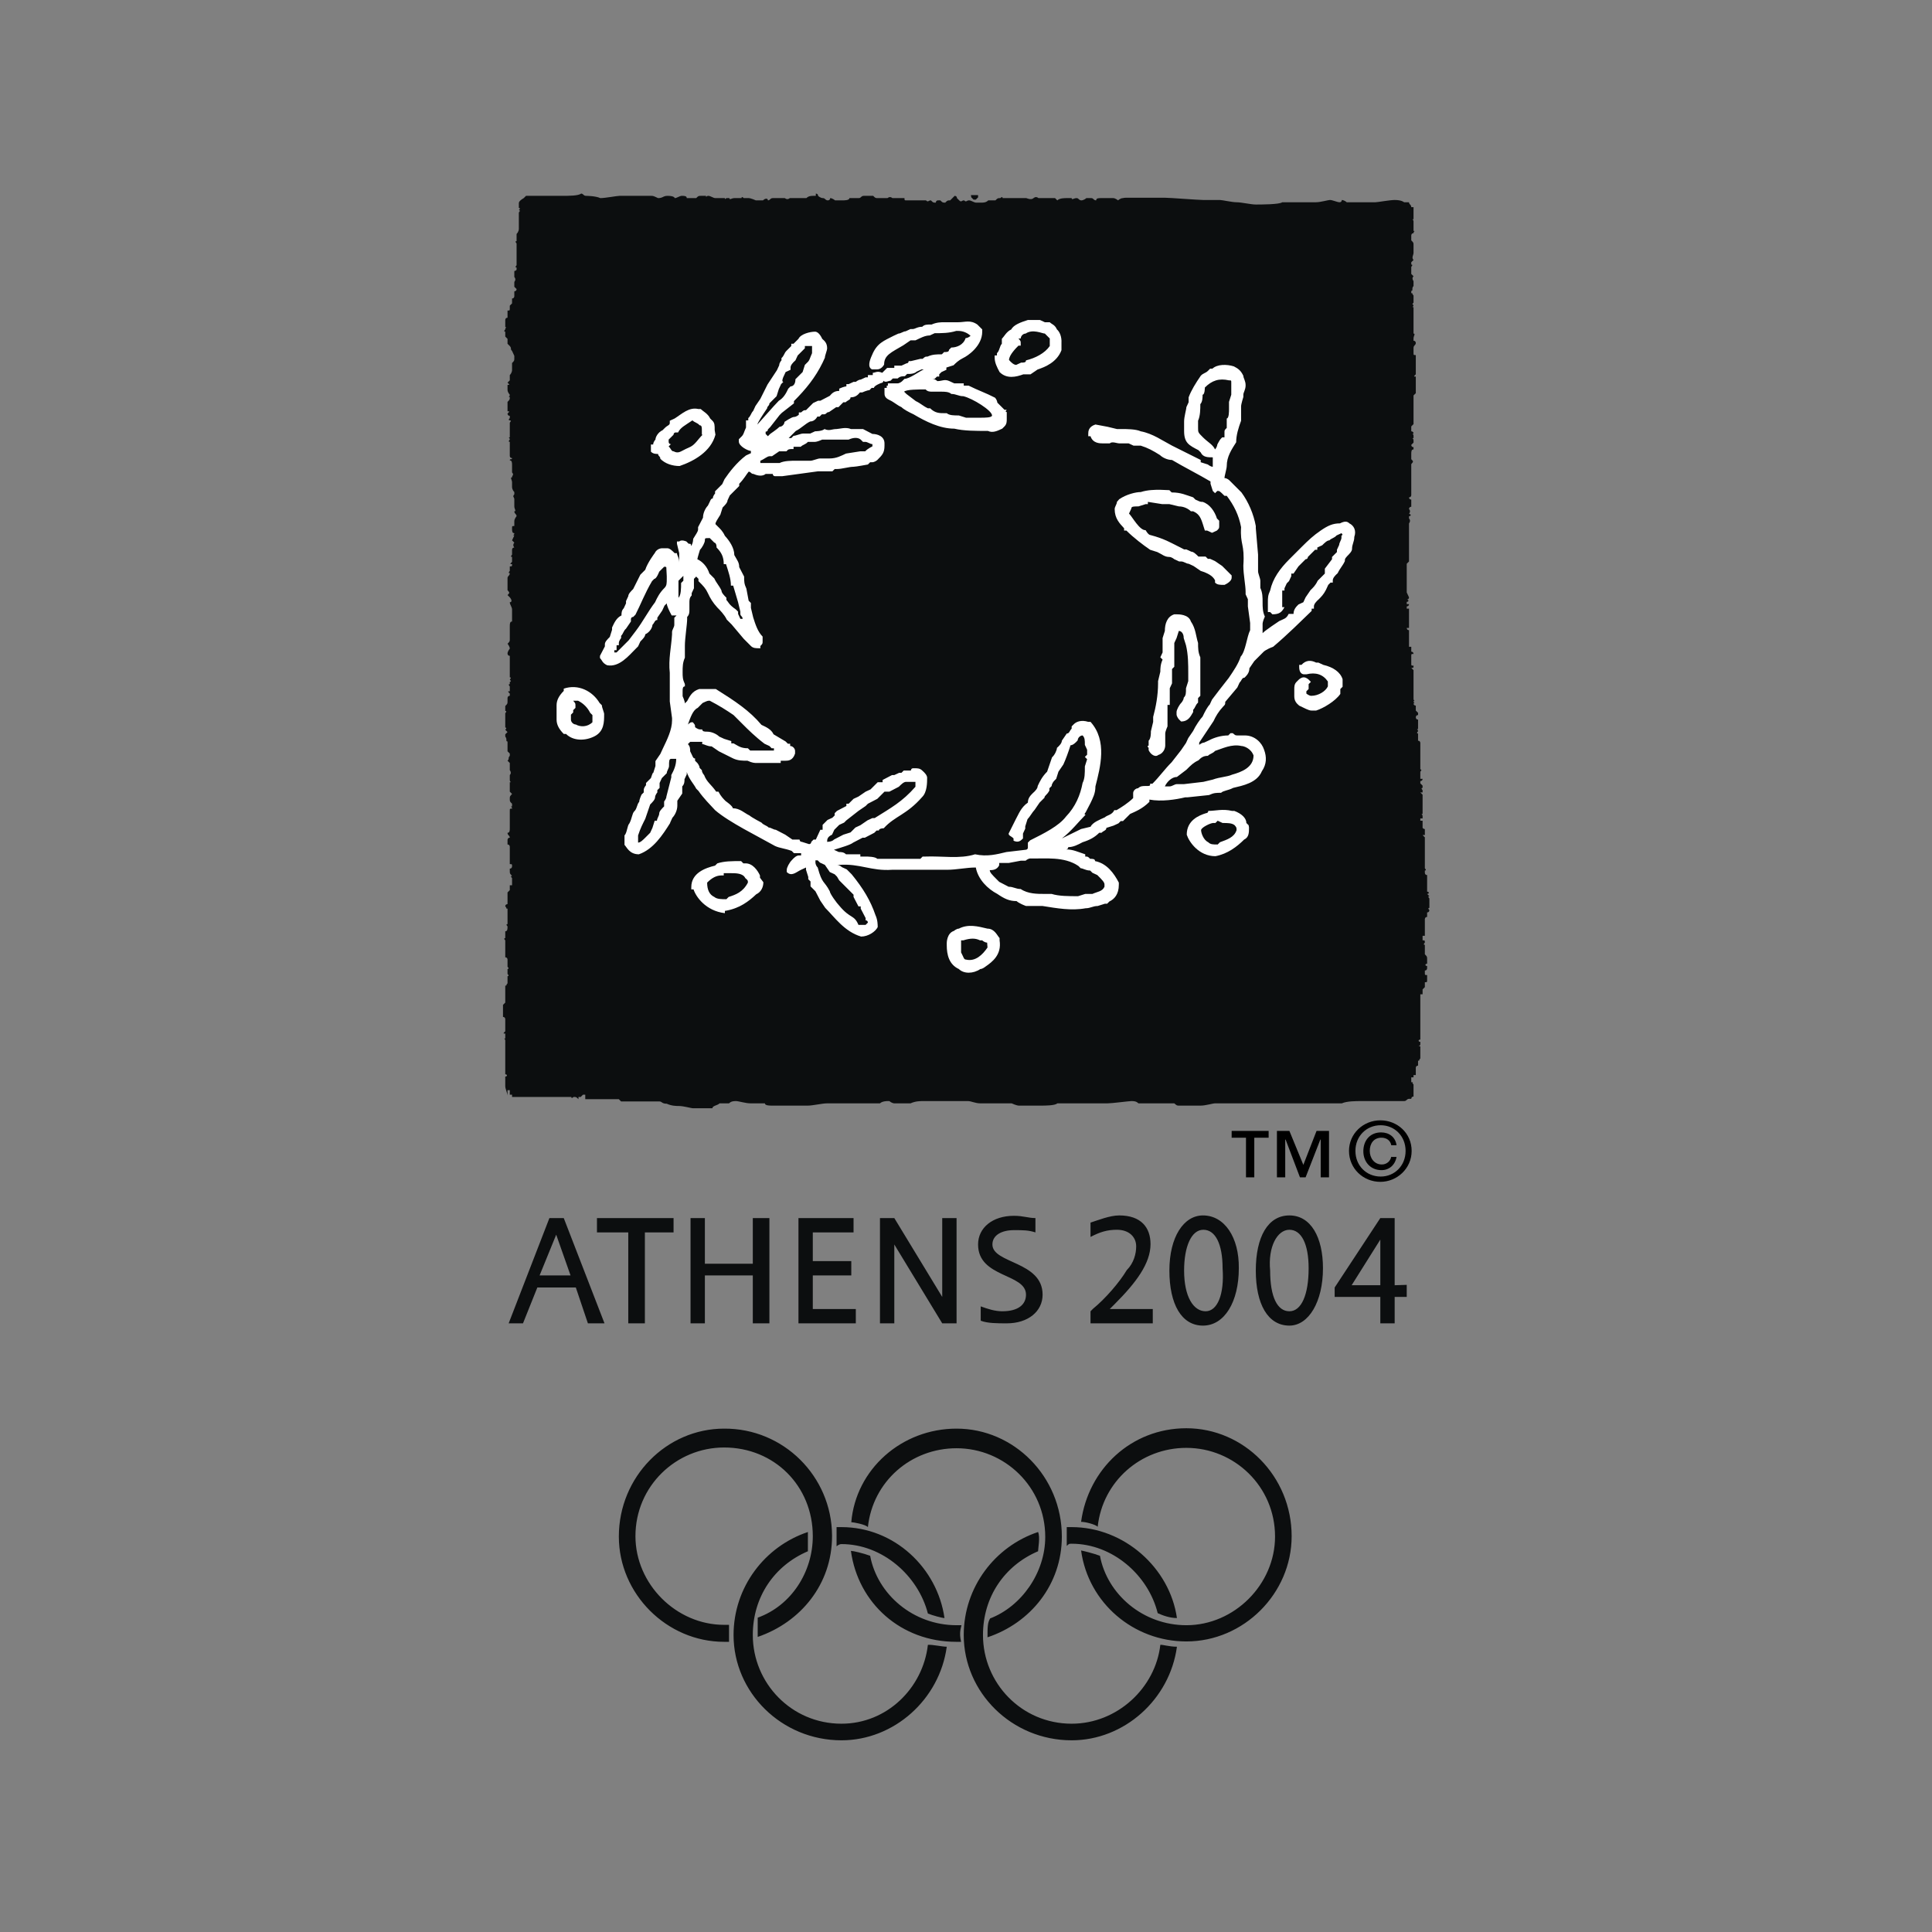
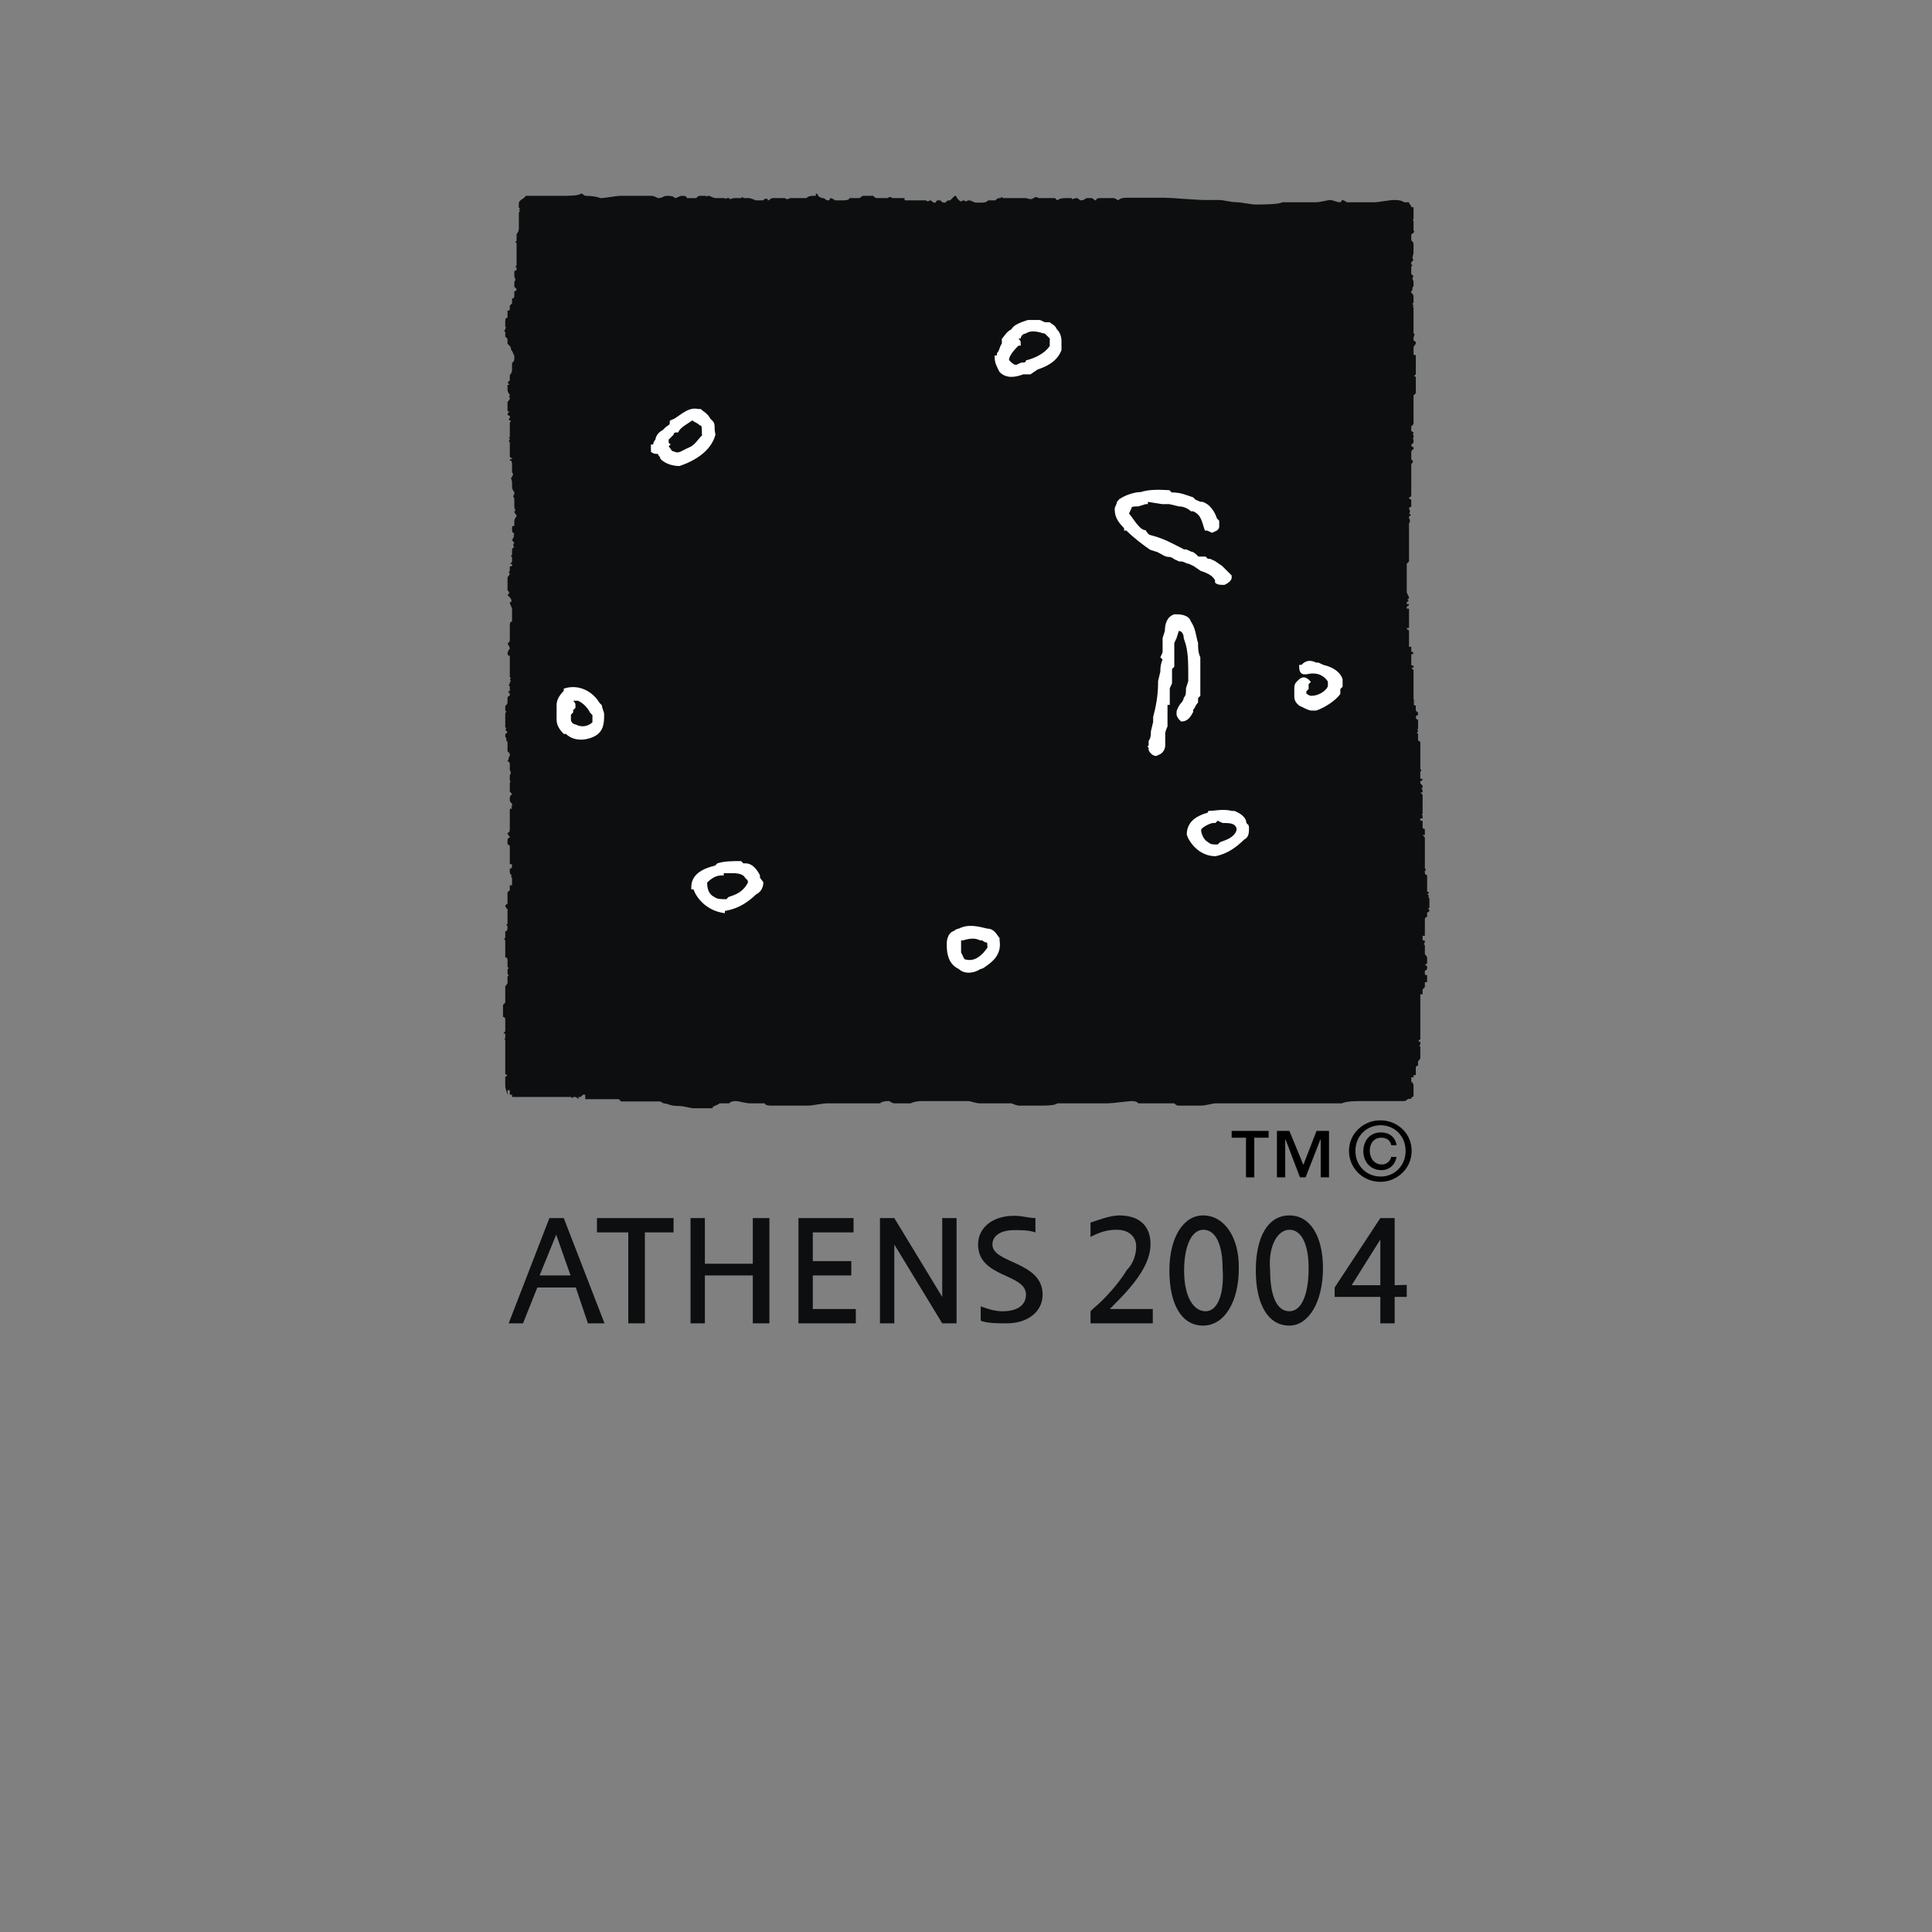
<svg xmlns="http://www.w3.org/2000/svg" width="1000" height="1000" viewBox="0 0 1000 1000" fill="none">
  <rect x="0" y="0" width="1000" height="1000" fill="#808080" stroke="none" />
  <path d="M714.453 611.719C723.047 611.719 730.664 604.883 730.664 595.703C730.664 586.523 723.242 579.883 714.453 579.883C705.664 579.883 698.242 586.719 698.242 595.703C698.242 604.883 705.664 611.719 714.453 611.719ZM701.563 595.703C701.563 588.086 707.227 582.422 714.648 582.422C721.875 582.422 727.539 588.086 727.539 595.703C727.539 603.32 721.875 608.984 714.648 608.984C707.227 608.984 701.563 603.32 701.563 595.703ZM720.117 598.633C719.727 600.977 717.773 602.734 715.234 602.734C711.328 602.734 708.984 599.414 708.984 595.703C708.984 591.797 711.133 588.867 715.039 588.867C717.773 588.867 719.727 590.43 720.117 592.773H722.852C722.266 588.477 718.945 586.133 714.844 586.133C709.18 586.133 705.664 590.234 705.664 595.898C705.664 601.367 709.375 605.664 715.039 605.664C718.945 605.664 722.07 603.125 722.852 598.828H720.117V598.633Z" fill="black" />
  <path d="M583.008 102.344H602.93C605.469 102.344 620.312 103.516 622.852 103.516H631.445C632.617 103.516 637.695 104.687 640.039 104.687C642.578 104.687 647.461 105.859 650 105.859C652.539 105.859 662.305 105.859 663.672 104.687H681.055C683.594 104.687 687.305 103.516 688.477 103.516C689.648 103.516 692.188 104.687 693.359 104.687C694.531 104.687 694.531 103.516 694.531 103.516C694.531 103.516 695.703 103.516 697.07 104.687H711.914C713.086 104.687 719.336 103.516 721.875 103.516C725.586 103.516 726.758 104.687 726.758 104.687H729.297C729.297 105.859 730.469 105.859 730.469 107.227H731.641V113.477C730.469 113.477 731.641 113.477 731.641 114.648V119.531C732.812 119.531 731.641 119.531 731.641 120.703C730.469 120.703 730.469 121.875 730.469 121.875V124.414C731.641 125.586 731.641 125.586 731.641 126.953V130.859C731.641 132.031 730.469 133.398 731.641 134.57L730.469 135.742V136.914C730.469 136.914 731.641 136.914 730.469 138.086V141.797L731.641 142.969C730.469 144.141 731.641 145.508 731.641 145.508V148.047C730.469 149.219 731.641 150.586 730.469 150.586V151.758C731.641 151.758 730.469 151.758 731.641 152.93V155.469C731.641 155.469 730.469 155.469 731.641 155.469V156.641C730.469 157.812 731.641 157.813 731.641 157.813C731.641 158.984 730.469 158.984 731.641 158.984V172.656C732.812 172.656 731.641 173.828 731.641 175.195V176.367C732.812 176.367 732.813 177.539 732.813 177.539C732.813 178.711 731.641 178.711 731.641 180.078V182.617C731.641 183.789 731.641 183.789 732.813 183.789V193.75C731.641 194.922 731.641 194.922 732.813 194.922V203.516L731.641 204.688V219.531L730.469 220.703V223.242C730.469 223.242 731.641 223.242 731.641 224.414C730.469 224.414 731.641 224.414 731.641 225.586V226.758C730.469 226.758 731.641 226.758 731.641 227.93V229.102L730.469 230.273C730.469 230.273 730.469 231.445 731.641 231.445V232.617C730.469 232.617 730.469 233.789 730.469 235.156V237.695C731.641 238.867 731.641 238.867 730.469 240.234V243.945C729.297 243.945 730.469 243.945 730.469 243.945V256.25C730.469 256.25 730.469 257.422 729.297 257.422C729.297 258.594 730.469 258.594 730.469 258.594V262.305C729.297 262.305 729.297 263.477 729.297 263.477C730.469 264.648 729.297 266.016 729.297 266.016C730.469 266.016 730.469 267.188 729.297 267.188V268.359C730.469 269.531 729.297 270.898 729.297 270.898V290.625L728.125 291.797V306.641L729.297 309.18C729.297 310.352 728.125 310.352 728.125 310.352C729.297 310.352 729.297 311.523 728.125 311.523V312.695H729.297C729.297 313.867 728.125 313.867 728.125 313.867V315.039H729.297V325H728.125C728.125 325 728.125 326.172 729.297 326.172V334.766H730.469V337.305C731.641 337.305 731.641 338.477 731.641 338.477C730.469 338.477 730.469 338.477 730.469 339.648V343.359C730.469 343.359 731.641 343.359 730.469 343.359C730.469 344.531 730.469 344.531 731.641 344.531C731.641 345.703 731.641 345.703 730.469 345.703L731.641 346.875V361.719C731.641 362.891 732.812 362.891 731.641 362.891C731.641 364.062 732.812 364.062 731.641 364.062C731.641 365.234 732.813 365.234 732.813 365.234V367.773L733.984 368.945V370.117C732.812 370.117 732.813 371.289 732.813 371.289C732.813 371.289 732.812 372.461 733.984 372.461V373.633C733.984 373.633 732.812 373.633 733.984 373.633V377.344C732.812 377.344 733.984 377.344 733.984 378.516C732.812 379.688 733.984 379.687 733.984 379.687V383.398C735.156 383.398 735.156 384.57 735.156 384.57V398.242C736.328 398.242 735.156 399.414 735.156 399.414V403.125H736.328C736.328 404.297 735.156 404.297 735.156 404.297V405.469L736.328 406.641V407.812C735.156 407.812 736.328 408.984 736.328 408.984V410.156H735.156L736.328 411.328V421.289C735.156 421.289 736.328 421.289 736.328 422.461V423.633H735.156V424.805H736.328V428.516C737.5 429.687 737.5 428.516 737.5 429.688V432.227H736.328L737.5 433.398V449.414C737.5 449.414 738.672 450.586 737.5 450.586V451.758C737.5 451.758 737.5 452.93 738.672 452.93V461.523C739.844 461.523 739.844 462.695 738.672 462.695L739.844 463.867C738.672 463.867 739.844 465.039 739.844 465.039V469.922C738.672 469.922 739.844 471.094 739.844 471.094C739.844 471.094 739.844 472.266 738.672 472.266V473.437C739.844 473.437 738.672 473.437 738.672 473.437V474.609C737.5 474.609 737.5 475.781 737.5 475.781V484.375H736.328V485.547C736.328 485.547 737.5 485.547 736.328 485.547V486.719C737.5 486.719 737.5 486.719 737.5 487.891C737.5 487.891 736.328 489.062 737.5 489.062V493.945C738.672 495.117 738.672 495.117 738.672 496.484V497.656C737.5 497.656 737.5 497.656 738.672 497.656V498.828C737.5 498.828 737.5 500 738.672 500V501.172C738.672 501.172 738.672 502.344 737.5 502.344V503.516C737.5 504.687 737.5 504.687 738.672 504.687V507.227C737.5 507.227 737.5 507.227 738.672 507.227C738.672 508.398 738.672 508.398 737.5 508.398V510.938L736.328 512.109V514.648H735.156V515.82C736.328 515.82 735.156 515.82 735.156 515.82V538.086C733.984 538.086 733.984 539.258 735.156 539.258V540.43C735.156 540.43 735.156 541.602 733.984 541.602H735.156V544.141C733.984 544.141 735.156 544.141 735.156 544.141V547.852C733.984 549.023 735.156 549.023 733.984 549.023V551.562C733.984 551.562 732.813 551.562 732.813 552.734V556.445H731.641V557.617H730.469V560.156H731.641C730.469 560.156 731.641 561.328 731.641 561.328V567.578C730.469 567.578 730.469 568.75 730.469 568.75H729.297C728.125 568.75 728.125 569.922 726.758 569.922H704.492C701.953 569.922 697.07 569.922 694.531 571.094H628.906C627.734 571.094 624.023 572.266 621.484 572.266H610.352C609.18 572.266 609.18 572.266 607.813 571.094H589.258C588.086 569.922 586.719 569.922 585.547 569.922C584.375 569.922 575.586 571.094 573.242 571.094H547.266C546.094 572.266 541.016 572.266 538.672 572.266H527.344C526.172 572.266 523.633 571.094 523.633 571.094H507.422C504.883 571.094 502.539 569.922 501.172 569.922H477.539C476.367 569.922 473.828 569.922 471.289 571.094H462.891C462.891 571.094 461.719 571.094 460.352 569.922H459.18C459.18 569.922 456.641 569.922 455.469 571.094H428.125C425.586 571.094 420.703 572.266 418.164 572.266H399.609C398.438 572.266 395.898 572.266 395.898 571.094H388.477C385.937 571.094 382.227 569.922 381.055 569.922C379.883 569.922 378.516 569.922 377.344 571.094H372.461C371.289 572.266 368.75 572.266 368.75 573.633H365.039H358.789C357.617 573.633 353.906 572.461 351.367 572.461C350.195 572.461 347.656 572.461 345.117 571.289C342.578 571.289 342.578 570.117 341.406 570.117H333.984H331.445H321.484L320.312 568.945H306.641H304.102V567.773V568.945H302.93V567.773V566.602H301.758L300.586 567.773H299.414V568.945C298.242 567.773 298.242 567.773 296.875 567.773C296.875 567.773 295.703 568.945 295.703 567.773H288.281H287.109H285.937H284.766H283.594H281.055H269.922H265.039V566.602H263.867V565.43V564.258H262.695V568.359V567.187C262.695 566.016 261.523 563.477 261.523 562.305V559.766V557.227C262.695 557.227 262.695 556.055 261.523 556.055V554.688V550.977V548.437V543.555V539.844V538.672C261.523 537.5 260.352 537.5 261.523 537.5V534.961C260.352 534.961 260.352 534.961 261.523 533.789V532.617V531.25V530.078V527.539C261.523 527.539 260.352 527.539 261.523 527.539C261.523 527.539 261.523 526.367 260.352 526.367V520.117L261.523 518.945V517.578V515.039V513.867V512.695V510.156C262.695 510.156 261.523 510.156 262.695 508.984V507.812V505.273C263.867 505.273 262.695 504.102 262.695 504.102V501.562C262.695 501.562 263.867 501.563 262.695 500.391V496.68C262.695 496.68 262.695 495.508 261.523 495.508V492.969V491.797V489.258V486.719C260.352 485.547 261.523 485.547 261.523 485.547V484.375V483.203V482.031C262.695 482.031 262.695 480.859 262.695 479.492C262.695 479.492 261.523 478.32 262.695 478.32V476.562V474.023V472.852V470.312C261.523 470.312 262.695 470.312 261.523 469.141C261.523 467.969 262.695 467.969 262.695 467.969V466.797V461.914L263.867 460.742V458.203H265.039V454.492C263.867 453.32 265.039 453.32 265.039 453.32C263.867 452.148 263.867 452.148 263.867 450.781V449.609C265.039 449.609 265.039 448.438 265.039 448.438C265.039 447.266 265.039 447.266 263.867 447.266V446.094V443.555V439.453V438.281C263.867 438.281 263.867 437.109 262.695 437.109V435.938V434.766C262.695 434.766 262.695 433.594 263.867 433.594C263.867 432.422 262.695 432.422 262.695 431.055C263.867 431.055 263.867 429.883 263.867 428.516V427.344V424.805V422.266V419.727C263.867 418.555 263.867 418.555 265.039 418.555C265.039 417.383 263.867 417.383 265.039 417.383V416.016C263.867 414.844 263.867 414.844 263.867 413.477C263.867 412.109 263.867 412.305 265.039 410.937L263.867 409.766V408.594V406.055V404.883C265.039 404.883 263.867 404.883 263.867 403.711V401.172C265.039 400 263.867 398.633 263.867 398.633V396.094V394.922L262.695 393.75C263.867 392.578 262.695 392.578 263.867 391.211V390.039L262.695 388.867V386.328V383.789C261.523 383.789 262.695 382.617 261.523 381.25V380.078L262.695 378.906L261.523 377.734C262.695 376.562 261.523 376.562 261.523 376.562V374.023V372.852V369.141C261.523 369.141 262.695 367.969 261.523 367.969V365.43C262.695 364.258 262.695 364.258 262.695 362.891V361.328C262.695 361.328 262.695 360.156 263.867 360.156V358.984C262.695 357.812 262.695 357.812 263.867 357.812V355.273C263.867 355.273 262.695 354.102 263.867 354.102V352.93C263.867 352.93 265.039 352.93 263.867 351.758C263.867 351.758 265.039 350.586 263.867 350.586V349.414V348.242V345.703V343.164C263.867 343.164 262.695 343.164 263.867 343.164V340.625V339.453C262.695 339.453 262.695 338.281 262.695 338.281C262.695 337.109 263.867 335.742 263.867 335.742C263.867 334.57 262.695 333.203 262.695 333.203C263.867 332.031 263.867 332.031 263.867 330.664V326.953V324.219C263.867 323.047 263.867 321.68 265.039 321.68V319.141V315.43C265.039 314.258 263.867 312.891 263.867 311.719C265.039 311.719 265.039 310.547 263.867 309.18L262.695 308.008C263.867 306.836 263.867 306.836 262.695 305.469V299.219C262.695 298.047 263.867 298.047 263.867 296.68C262.695 296.68 263.867 295.508 263.867 295.508V294.336V293.164C265.039 293.164 265.039 293.164 265.039 291.992C263.867 291.992 263.867 291.992 265.039 290.82V288.281C263.867 288.281 265.039 287.109 265.039 287.109V284.57C265.039 284.57 265.039 283.398 266.211 283.398C266.211 283.398 265.039 282.227 266.211 280.859L265.039 279.687L266.211 277.148C265.039 277.148 266.211 277.148 266.211 275.977C265.039 275.977 265.039 274.805 265.039 273.438C265.039 272.266 265.039 272.266 266.211 272.266V269.727C266.211 268.555 267.383 267.188 267.383 267.188C267.383 266.016 266.211 266.016 266.211 264.648C267.383 264.648 266.211 263.477 266.211 262.109C267.383 262.109 267.383 262.109 266.211 262.109V258.398C266.211 257.227 265.039 257.227 266.211 255.859V254.687C265.039 253.516 265.039 252.148 265.039 252.148V249.609C265.039 248.438 263.867 247.07 265.039 247.07C265.039 245.898 266.211 245.898 265.039 244.531V240.82C265.039 239.648 265.039 238.281 263.867 238.281C263.867 237.109 265.039 238.281 265.039 237.109C265.039 237.109 263.867 237.109 263.867 235.938V233.398V232.422V229.883V228.711C262.695 228.711 263.867 227.539 263.867 227.539C263.867 226.367 262.695 226.367 263.867 226.367V225.195V222.656V221.484V218.75C263.867 218.75 265.039 217.578 263.867 217.578C263.867 217.578 262.695 217.578 263.867 216.406V215.234C262.695 215.234 262.695 214.062 262.695 214.062C263.867 212.891 263.867 212.891 262.695 212.891V211.719V208.008C263.867 206.836 263.867 206.836 263.867 205.469C262.695 205.469 263.867 205.469 263.867 204.297C263.867 204.297 262.695 203.125 262.695 201.758V199.219C263.867 199.219 263.867 199.219 262.695 198.047L263.867 196.875V195.312V194.141C265.039 192.969 265.039 191.602 265.039 191.602V187.891C266.211 186.719 266.211 186.719 266.211 185.352V184.18L265.039 181.641C263.867 180.469 265.039 180.469 263.867 179.102L262.695 177.93V175.391L261.523 174.219V171.68C260.352 171.68 261.523 170.508 261.523 170.508C261.523 169.336 262.695 169.336 261.523 169.336V165.625C261.523 165.625 261.523 164.453 262.695 164.453V160.742C263.867 160.742 263.867 160.742 263.867 159.57V158.203L265.039 157.031V154.492C266.211 154.492 266.211 153.32 266.211 153.32V150.781C266.211 150.781 267.383 150.781 267.383 149.609L266.211 148.438V145.898C266.211 145.898 267.383 144.727 266.211 143.359V140.82C266.211 139.648 266.211 140.82 267.383 139.648V138.477C266.211 138.477 267.383 137.305 267.383 137.305V134.766V132.227V129.688V125.977C267.383 125.977 266.211 124.805 267.383 124.805V121.094C268.555 119.922 268.555 118.555 268.555 118.555V114.844V109.961C268.555 109.961 269.727 108.789 268.555 108.789C268.555 108.789 269.727 107.617 268.555 107.617V105.078C268.555 103.906 271.094 102.539 271.094 102.539L272.266 101.367H290.82C294.531 101.367 299.414 101.367 300.781 100.195C301.953 100.195 301.953 101.367 303.32 101.367C303.32 101.367 308.203 101.367 310.742 102.539C313.281 102.539 319.336 101.367 320.703 101.367H336.914C338.086 101.367 338.086 101.367 340.625 102.539C343.164 102.539 343.164 101.367 345.508 101.367C349.219 101.367 349.219 102.539 349.219 102.539C350.391 102.539 351.758 101.367 352.93 101.367C354.102 101.367 355.469 101.367 355.469 102.539H360.352C361.523 101.367 361.523 101.367 362.891 101.367H365.43C365.43 102.539 365.43 101.367 366.602 101.367C367.773 101.367 369.141 102.539 370.313 102.539H375.195C375.195 103.711 375.195 102.539 376.367 102.539H377.539C377.539 103.711 378.711 102.539 380.078 102.539H383.789C383.789 102.539 383.789 101.367 384.961 102.539H387.5C388.672 102.539 391.211 103.711 391.211 103.711H394.922C396.094 102.539 397.461 102.539 397.461 103.711C398.633 103.711 398.633 102.539 400 102.539H406.25C406.25 102.539 407.422 103.711 408.789 102.539H417.383C418.555 101.367 419.922 101.367 421.094 101.367H422.266V100.195C422.266 100.195 423.438 100.195 423.438 101.367C423.438 101.367 424.609 102.539 425.977 102.539C427.148 102.539 427.148 103.711 428.516 103.711C428.516 103.711 429.688 103.711 429.688 102.539C430.859 102.539 432.227 103.711 432.227 103.711H435.937C437.109 103.711 439.648 103.711 439.648 102.539H444.531C445.703 102.539 445.703 101.367 447.07 101.367H451.953C453.125 102.539 453.125 102.539 454.492 102.539H459.375C459.375 102.539 460.547 101.367 461.914 102.539H468.164C468.164 103.711 468.164 103.711 469.336 103.711H479.297C480.469 104.883 480.469 103.711 481.836 103.711C483.008 104.883 483.008 104.883 484.375 104.883C484.375 104.883 484.375 103.711 485.547 103.711H486.719C487.891 104.883 487.891 104.883 489.258 104.883C490.43 103.711 490.43 103.711 491.797 103.711L492.969 102.539L494.141 101.367C494.141 101.367 495.312 101.367 495.312 102.539L496.484 103.711C497.656 104.883 497.656 103.711 499.023 103.711C500.195 104.883 500.195 103.711 501.562 103.711C502.734 103.711 504.102 104.883 505.273 104.883H507.812C508.984 104.883 510.352 104.883 511.523 103.711H515.234C516.406 102.539 516.406 102.539 517.773 102.539C517.773 102.539 518.945 101.367 518.945 102.539H531.25C531.25 102.539 533.789 103.711 534.961 102.539C534.961 102.539 536.133 101.367 537.5 102.539H546.094L547.266 103.711C548.438 102.539 550.977 102.539 552.148 102.539H554.688C554.688 103.711 555.859 102.539 557.227 102.539C558.398 102.539 558.398 103.711 559.766 103.711C559.766 103.711 560.937 103.711 562.305 102.539H564.844C566.016 102.539 566.016 103.711 567.383 103.711C567.383 102.539 568.555 102.539 569.922 102.539H576.172C577.344 102.539 578.711 103.711 578.711 103.711C578.711 103.711 579.883 102.539 581.25 102.539C581.836 102.344 583.008 102.344 583.008 102.344Z" fill="#0C0E0F" />
-   <path d="M502.539 100.977H506.25V102.148L505.078 103.32H503.906L502.734 102.148L502.539 100.977ZM377.344 849.805H374.805C345.117 849.805 320.312 825 320.312 795.312C320.312 764.258 345.117 739.453 374.805 739.453C405.469 739.258 430.469 764.062 430.664 794.727C430.664 794.922 430.664 795.117 430.664 795.117C430.664 819.922 414.453 839.648 392.188 847.266V837.305C409.57 831.055 420.703 813.672 420.703 795.117C420.703 769.141 400.781 749.219 374.805 749.219C350 749.219 328.906 769.141 328.906 795.117C328.906 819.922 350 841.016 374.805 841.016H377.344V849.805ZM511.133 847.461C533.398 840.039 549.609 820.117 549.609 795.312C549.609 764.258 524.805 739.453 495.117 739.453C466.602 739.453 442.969 760.547 440.625 787.891C441.797 787.891 448.047 789.062 449.219 790.43C451.758 766.797 471.484 749.609 495.117 749.609C519.922 749.609 541.016 769.531 541.016 795.508C541.016 814.062 528.711 831.445 512.5 837.695C511.133 839.844 511.133 842.383 511.133 847.461ZM497.461 849.805H494.922C466.406 849.805 444.141 829.883 440.43 802.734C441.602 802.734 446.68 803.906 450.391 805.273C454.102 825.195 472.656 841.211 495.117 841.211H497.656C497.461 842.383 496.289 844.922 497.461 849.805ZM569.336 805.273C573.047 825.195 591.602 841.211 614.062 841.211C638.867 841.211 659.961 820.117 659.961 795.312C659.961 769.336 638.867 749.414 614.062 749.414C590.43 749.414 570.703 766.797 568.164 790.234C566.992 789.062 561.914 787.695 559.57 787.695C563.281 760.352 585.547 739.258 614.062 739.258C643.75 739.258 668.555 764.062 668.555 795.117C668.555 824.805 643.75 849.609 614.062 849.609C586.719 849.609 563.281 829.687 559.57 802.539C560.742 802.734 565.625 803.906 569.336 805.273Z" fill="#0C0E0F" />
-   <path d="M488.867 837.5C485.156 811.523 462.891 790.43 435.547 790.43H433.008V800.391C433.008 800.391 434.18 799.219 435.547 799.219C456.641 799.219 475.195 815.43 480.273 835.156C482.617 836.133 487.695 837.5 488.867 837.5ZM490.039 852.344C486.328 879.687 462.695 900.781 435.547 900.781C404.492 900.781 379.688 875.977 379.688 846.289C379.688 821.484 395.898 800.391 418.164 792.969V802.93C400.781 810.352 389.648 826.562 389.648 846.289C389.648 871.094 409.57 892.187 435.547 892.187C459.18 892.187 477.734 873.633 480.273 851.367C482.617 851.172 487.695 852.344 490.039 852.344ZM609.18 852.344C605.469 879.687 581.836 900.781 554.688 900.781C523.633 900.781 498.828 875.977 498.828 846.289C498.828 821.484 515.039 800.391 537.305 792.969C538.477 795.508 537.305 801.562 537.305 802.93C519.922 810.352 508.789 826.562 508.789 846.289C508.789 871.094 528.711 892.187 554.688 892.187C578.32 892.187 598.047 873.633 600.586 851.367C601.563 851.172 605.273 852.344 609.18 852.344ZM552.148 800.195C553.32 799.023 553.32 799.023 554.688 799.023C575.781 799.023 594.336 815.234 599.219 834.961C601.758 836.133 605.469 837.5 609.18 837.5C605.469 811.523 581.836 790.43 554.688 790.43H552.148V800.195Z" fill="#0C0E0F" />
  <path d="M607.813 317.969C604.102 319.141 602.93 322.852 602.93 326.562L601.758 330.273V337.695L600.586 340.234L601.758 341.406C600.586 343.945 600.586 346.289 600.586 347.656L599.414 352.539V353.711C599.414 359.961 598.242 366.016 596.875 371.094V373.633L595.703 378.516C595.703 379.687 595.703 382.227 594.531 383.398V385.938C594.531 385.938 593.359 385.937 594.531 387.109V388.281C595.703 390.82 598.242 391.992 599.414 390.82C603.125 389.648 603.125 385.938 603.125 385.938V384.766V382.227V379.687C603.125 378.516 604.297 375.977 604.297 375.977V364.844H605.469V356.25L606.641 353.711V346.289L607.813 345.117V332.812L608.984 330.273L610.156 326.562C611.328 326.562 612.695 327.734 612.695 330.273L613.867 333.984C615.039 338.867 615.039 343.945 615.039 348.828V352.539L613.867 356.25C613.867 358.789 613.867 359.961 612.695 361.133C612.695 362.305 611.523 363.672 611.523 363.672C610.352 364.844 608.984 367.383 608.984 368.555V369.727C608.984 370.898 610.156 372.266 610.156 372.266L611.328 373.437C615.039 373.437 616.211 370.898 617.578 368.555V367.383C618.75 366.211 618.75 364.844 620.117 363.672V361.328L621.289 360.156V340.234C620.117 337.695 620.117 335.352 620.117 332.812C618.945 329.102 618.945 325.391 616.406 321.68C615.234 317.969 610.156 317.969 608.984 317.969H607.813ZM369.922 222.656C369.922 220.117 369.922 218.945 368.75 217.773L367.578 216.602C366.406 214.062 363.867 212.891 362.695 211.719H361.523C356.641 210.547 352.93 214.258 349.219 216.602L346.68 217.773V218.945C346.68 220.117 345.508 220.117 344.141 221.484L342.969 222.656C340.43 223.828 339.258 226.367 339.258 227.539C339.258 227.539 338.086 228.711 338.086 230.078H336.914V233.789C338.086 234.961 339.453 234.961 340.625 234.961C340.625 236.133 341.797 236.133 341.797 237.5C344.336 240.039 348.047 241.211 351.758 241.211C359.18 238.672 367.969 233.789 370.313 225L369.922 222.656ZM363.672 225C361.133 227.539 359.961 229.883 357.422 231.25L354.883 232.422C352.344 233.594 351.172 234.961 348.633 233.594C347.461 233.594 347.461 232.422 346.094 231.055L347.266 229.883C346.094 229.883 346.094 228.711 346.094 228.711V227.539L348.633 225C348.633 225 348.633 223.828 349.805 223.828H350.977C352.148 221.289 354.688 220.117 358.398 217.578C359.57 218.75 360.937 218.75 362.109 220.117C363.281 220.117 363.281 221.289 363.281 222.656V225H363.672ZM311.523 365.039L310.352 363.867C306.641 357.617 299.219 353.906 291.797 356.445V357.617C289.258 360.156 288.086 362.5 288.086 365.039V372.461C288.086 375 289.258 377.344 291.797 379.883H292.969C296.68 383.594 302.93 383.594 307.813 381.055C312.695 378.516 312.695 373.633 312.695 369.922C312.891 368.945 311.523 366.406 311.523 365.039ZM306.641 373.828C304.102 376.367 300.391 376.367 298.047 375C296.875 375 295.508 373.828 295.508 372.461V369.922L296.68 368.75V367.578L297.852 366.406V365.234C297.852 364.062 297.852 364.062 296.68 362.695H299.219C301.953 364.062 304.102 366.211 305.469 368.945L306.641 370.117V373.828ZM547.07 170.508C545.898 167.969 544.531 167.969 543.359 166.797H540.82L538.281 165.625H532.031C528.32 166.797 524.609 168.164 523.438 170.508C520.898 171.68 519.727 174.219 518.555 175.391V177.93C517.383 179.102 517.383 181.641 516.016 182.812V183.984H514.844V185.156C514.844 187.695 516.016 190.039 517.383 192.578C521.094 196.289 525.977 195.117 529.688 193.75H533.398L537.109 191.211C540.82 190.039 547.07 187.5 549.414 181.25V177.539C549.609 174.219 548.438 171.68 547.07 170.508ZM543.359 179.102C540.82 182.812 535.937 185.352 531.055 186.523C531.055 187.695 529.883 187.695 528.516 187.695L525.977 188.867C524.805 188.867 523.437 187.695 522.266 186.328C522.266 183.789 525.977 180.078 527.148 178.906H528.32V177.734C528.32 176.562 528.32 176.562 527.148 175.195H528.32C528.32 174.023 529.492 172.656 530.859 172.656C534.57 170.117 539.453 172.656 540.82 172.656L543.359 175.195V179.102ZM600.391 253.516C597.852 253.516 594.141 253.516 590.43 254.687C587.891 254.687 583.008 255.859 579.297 258.398L578.125 259.766C578.125 260.937 576.953 262.305 576.953 263.477C576.953 268.359 579.492 270.898 581.836 273.437V274.609H583.008C586.719 278.32 591.602 282.031 595.312 284.57L599.023 285.742C601.563 286.914 602.734 288.281 605.273 288.281C606.445 288.281 607.813 289.453 607.813 289.453L610.352 290.625H611.523C612.695 290.625 614.062 291.797 615.234 291.797L617.773 292.969L621.484 295.508C625.195 296.68 627.734 298.047 628.906 300.391V301.562C630.078 302.734 631.445 302.734 633.789 302.734C636.328 301.562 637.5 300.195 637.5 299.023V297.852L636.328 296.68L633.789 294.141L632.617 292.969L628.906 290.43L626.367 289.258H625.195L624.023 288.086H620.312C619.141 286.914 617.773 285.547 616.602 285.547L614.062 284.375H612.891C606.25 281.055 602.93 278.906 595.508 276.953C594.336 276.953 592.969 274.414 592.969 274.414C589.844 274.609 586.133 267.578 584.375 265.82L585.547 263.281C585.547 262.109 586.719 262.109 589.258 262.109L592.969 260.938H594.141V259.766L601.562 260.938H605.273L610.156 262.109C612.695 262.109 615.039 263.281 616.406 264.648H617.578C620.117 265.82 621.289 267.187 622.461 270.898L623.633 274.609H624.805L627.344 275.781L629.883 274.609C631.055 273.438 631.055 273.437 631.055 272.07V269.531L629.883 268.359C628.711 264.648 626.172 260.937 622.461 259.766C621.289 259.766 621.289 259.766 618.75 258.594L617.578 257.422C613.867 256.25 611.328 254.883 606.445 254.883L605.273 253.711L600.391 253.516ZM673.633 344.141H672.461V345.312C672.461 347.852 673.633 349.023 675 349.023H676.172C681.055 347.852 684.766 349.023 687.305 352.734V355.273C686.133 357.812 682.422 360.156 678.711 360.156C677.539 360.156 676.172 358.984 676.172 358.984V357.812L677.344 356.641V354.102L678.516 352.93L677.344 351.758C677.344 351.758 676.172 350.586 674.805 350.586C673.438 350.586 672.266 351.758 672.266 351.758L671.094 352.93C669.922 354.102 669.922 355.469 669.922 356.641V360.352C669.922 362.891 671.094 364.062 672.461 365.234C675 366.406 677.344 367.773 678.711 367.773H681.25C684.961 366.602 691.211 362.891 693.75 359.18V356.641L694.922 355.469V351.562C693.75 347.852 690.039 345.312 684.961 344.141L682.422 342.969H681.25C678.516 341.602 675.977 341.602 673.633 344.141ZM646.289 427.148L645.117 425.977C645.117 423.438 642.578 421.094 638.867 419.727H637.695C632.812 418.555 629.102 419.727 625.391 419.727C625.391 420.898 624.219 420.898 624.219 420.898C620.508 422.07 614.258 424.609 614.258 432.031C615.43 435.742 620.508 443.164 629.102 443.164C635.352 441.992 640.234 438.281 643.945 434.57C646.484 433.398 646.484 430.859 646.484 428.32L646.289 427.148ZM640.039 429.687C638.867 433.398 635.156 434.57 631.445 435.937L630.273 437.109C627.734 437.109 626.563 437.109 625.391 435.937C622.852 434.766 621.68 431.055 621.68 429.687C621.68 428.32 626.562 425.977 627.93 425.977H629.102L630.273 424.805L632.812 425.977C635.352 425.977 637.695 425.977 639.063 427.148C640.039 428.32 640.039 428.32 640.039 429.687ZM393.359 454.297V453.125C392.187 450.586 389.648 446.875 385.938 446.875H384.766L383.594 445.703C378.711 445.703 375 445.703 371.289 446.875L370.117 448.047C365.234 449.219 357.812 451.758 357.812 459.18V460.352H358.984C360.156 464.062 365.234 471.484 375.195 472.656V471.484C382.617 470.312 387.5 466.602 391.406 462.891C393.945 461.719 395.117 459.18 395.117 456.641L393.359 454.297ZM387.109 456.836C384.57 461.719 380.859 463.086 377.148 464.258L375.977 465.43C373.438 465.43 371.094 465.43 369.727 464.258C367.188 463.086 366.016 460.547 366.016 456.836C368.555 454.297 370.898 453.125 373.437 453.125H374.609V451.953H378.32C380.859 451.953 384.57 451.953 385.742 454.492C387.109 455.664 387.109 455.664 387.109 456.836ZM517.383 486.719V485.547C516.211 484.375 514.844 480.664 511.133 480.664C506.25 479.492 501.172 478.125 496.289 480.664C495.117 480.664 493.75 481.836 493.75 481.836C490.039 483.008 490.039 488.086 490.039 488.086V489.258C490.039 494.141 491.211 499.219 496.289 501.562C498.828 504.102 503.711 504.102 507.422 501.562C508.594 501.562 509.961 500.391 509.961 500.391C513.672 497.852 518.555 494.141 517.383 486.719ZM511.133 490.43C508.594 494.141 504.883 497.852 500 496.68C498.828 496.68 498.828 495.508 497.461 492.969V486.719H498.633C502.344 485.547 504.883 485.547 507.227 486.719H508.398C508.398 486.719 509.57 487.891 510.938 487.891L511.133 490.43Z" fill="white" />
-   <path d="M698.438 270.896C697.266 269.724 695.898 269.724 693.555 270.896C689.844 270.896 687.305 272.068 683.594 274.607C679.883 277.146 677.344 279.49 673.633 283.201L667.383 289.451C662.5 294.333 658.789 299.411 657.422 305.661C656.25 308.201 656.25 309.372 656.25 311.911V316.794H657.422L658.594 317.966C662.305 317.966 663.477 316.794 664.844 314.255H663.672V310.544V305.661H664.844V304.49L666.016 301.951L667.188 300.779L668.359 298.24V296.872H669.531L672.07 293.161L675.781 289.451C676.953 289.451 676.953 288.279 676.953 288.279L680.664 284.568H681.836V283.396L684.375 282.224C685.547 281.052 686.914 279.685 688.086 279.685C689.258 278.513 690.625 278.513 691.797 277.146L694.336 275.974C695.508 277.146 694.336 277.146 694.336 277.146V278.318C694.336 279.49 693.164 280.857 693.164 282.029L691.992 284.568V285.74L689.453 288.279V289.451L685.742 294.333V296.872L682.031 300.583C680.859 303.122 679.492 304.294 678.32 305.466L675.781 309.177L674.609 311.716L672.07 312.888C670.898 314.06 669.531 315.427 669.531 317.771H666.992C665.82 320.31 664.453 320.31 662.109 321.482C662.109 321.482 654.688 326.365 653.516 327.732V322.849C653.516 322.849 653.516 321.677 654.688 319.138C653.516 316.599 653.516 314.255 653.516 311.716C653.516 309.177 653.516 306.833 652.344 304.294V300.583C652.344 299.411 651.172 296.872 651.172 295.701V287.107L650 273.435V272.263C648.828 266.013 646.289 259.958 642.578 254.88L636.328 248.63C636.328 248.63 635.156 247.458 633.789 247.458C633.789 246.286 634.961 242.576 634.961 241.208C634.961 236.326 637.5 232.615 639.844 228.904C639.844 225.193 641.016 221.482 642.383 217.771V210.349C642.383 209.177 643.555 205.466 643.555 205.466V204.294C643.555 203.122 644.727 201.755 644.727 199.411C644.727 197.068 643.555 195.701 643.555 194.529C642.383 191.99 641.016 190.818 638.672 189.646C634.961 188.474 630.078 188.474 627.539 190.818H626.367L625.195 191.99C624.023 193.161 622.656 193.161 621.484 194.529C618.945 198.24 616.602 201.951 615.234 205.661V208.201L614.062 210.74C614.062 211.911 612.891 215.622 612.891 218.161V223.044C612.891 229.294 615.43 230.466 620.312 233.005L621.484 234.177C622.656 236.716 625.195 236.716 627.734 236.716V241.599C626.562 241.599 625.195 240.427 625.195 240.427L621.484 239.255V238.083L606.641 230.661C601.758 228.122 596.68 224.411 590.43 223.24C587.891 222.068 583.008 222.068 580.469 222.068H578.125L573.242 220.896L566.992 219.724C563.281 220.896 563.281 223.435 563.281 224.607V225.779H564.453C565.625 229.49 569.336 229.49 570.703 229.49H574.414C575.586 228.318 578.125 229.49 579.297 229.49H584.18L586.719 230.661H590.43C594.141 231.833 596.68 233.201 600.391 235.544C601.562 236.716 604.102 238.083 606.641 238.083C612.891 241.794 620.312 245.505 626.562 249.216V250.388L627.734 254.099L628.906 255.271L630.078 254.099C631.25 254.099 631.25 254.099 633.789 256.638H634.961C638.672 261.521 641.211 266.599 642.383 272.849C641.797 282.224 644.336 281.247 643.555 292.771C643.555 297.654 644.727 302.732 644.727 306.443V307.615L645.898 310.154V313.865L647.07 322.458V326.169C645.312 329.685 644.727 337.107 642.187 339.841C641.016 343.552 638.477 347.263 635.938 350.974L631.055 357.224L627.344 362.107L626.172 364.646C625 365.818 623.633 368.357 622.461 370.896C621.289 372.068 618.75 375.779 617.578 378.318L615.039 382.029L613.867 384.568L611.328 388.279L606.445 394.529C602.734 398.24 600.195 401.951 596.484 405.661H595.312C595.312 406.833 595.312 406.833 592.773 406.833C591.602 406.833 590.234 406.833 589.062 408.005C587.891 408.005 586.523 409.177 586.523 410.544V413.083C583.984 415.622 580.273 417.966 577.93 419.333H576.758C575.586 421.872 573.047 421.872 571.875 423.044C569.336 424.216 565.625 425.583 564.453 427.927L559.57 429.099L549.609 433.982C554.492 430.271 558.203 425.388 561.914 421.677C560.742 421.677 561.914 420.505 561.914 420.505L564.453 415.622C565.625 413.083 566.992 410.74 566.992 407.029C569.531 397.068 573.242 383.396 564.453 373.63H563.281C559.57 372.458 557.031 373.63 555.859 374.802L554.688 375.974V377.146C553.516 378.318 553.516 379.685 552.148 379.685L549.609 383.396C549.609 384.568 548.438 385.935 547.07 387.107C547.07 388.279 545.898 390.818 544.531 391.99L541.992 399.411C539.453 401.951 538.281 404.294 537.109 406.833C537.109 408.005 535.938 409.372 534.57 410.544C533.398 411.716 532.031 413.083 532.031 415.427C528.32 417.966 527.148 421.677 525.781 424.021L522.07 431.443C522.07 432.615 523.242 432.615 524.609 433.982V435.154C527.148 436.326 528.32 435.154 529.492 433.982V431.443L530.664 428.904V427.732L531.836 424.021C533.008 422.849 534.375 420.31 535.547 419.138L538.086 415.427L540.625 412.888C540.625 411.716 541.797 411.716 543.164 409.177V408.005L544.336 406.833C544.336 405.661 545.508 404.294 545.508 404.294L546.68 403.122L547.852 399.411L550.391 395.701C551.562 393.161 552.93 389.451 554.102 385.74C555.273 385.74 556.641 384.568 557.813 383.201C557.813 382.029 558.984 380.661 560.352 380.661C561.523 381.833 561.523 383.201 561.523 385.544L562.695 388.083V390.622L561.523 391.794L562.695 392.966L561.523 396.677C561.523 400.388 561.523 402.927 560.352 405.271C559.18 411.521 556.641 417.576 551.758 422.654C548.047 427.536 540.625 431.247 533.203 434.958L532.031 436.13V438.669C532.031 439.841 530.859 439.841 530.859 439.841L520.898 441.013C516.016 442.185 510.937 443.552 504.687 442.185C496.68 444.724 487.695 442.966 478.711 443.357H477.539L476.367 444.529H454.102C452.93 443.357 449.219 443.357 447.852 443.357H445.312V442.185H437.891C436.719 441.013 435.352 441.013 434.18 441.013L431.641 439.841H430.469H431.641C435.352 438.669 440.234 437.302 441.602 436.13L446.484 433.591H447.656L452.539 431.052L453.711 429.88H454.883C454.883 428.708 457.422 428.708 457.422 428.708C463.281 422.263 469.141 421.872 477.344 412.497C479.883 409.958 479.883 405.076 479.883 402.536C479.883 401.365 478.711 399.997 477.344 398.826C476.172 397.654 474.805 397.654 473.633 397.654H472.656C471.484 397.654 471.484 398.826 471.484 398.826H467.773L466.602 399.997H465.43L462.891 401.169H461.719L456.836 403.708V404.88H454.297L451.758 407.419L450.586 408.591L448.047 409.763L444.336 412.302L441.797 413.474L439.258 416.013H438.086V417.185L433.203 419.724L432.031 420.896V422.068L430.859 423.24L428.32 424.411L425.781 426.951V429.49H424.609L423.438 432.029L422.266 434.568H421.094L419.922 435.74C419.922 435.74 419.922 436.911 418.75 436.911L415.039 435.74C413.867 435.74 413.867 434.568 413.867 434.568H410.156L406.445 432.029L401.563 429.49C400.391 429.49 399.023 428.318 397.852 428.318C396.68 427.146 395.313 427.146 394.141 425.779C394.141 425.779 389.258 423.24 387.891 422.068C385.352 420.896 383.008 418.357 379.297 418.357C379.297 417.185 375.586 414.646 375.586 414.646C374.414 413.474 373.047 412.107 371.875 409.763H370.703C368.164 406.052 365.82 404.88 364.453 401.169C364.453 401.169 363.281 399.997 363.281 398.63L362.109 397.458C362.109 396.286 360.938 394.919 360.938 394.919L359.766 393.747V392.576C358.594 392.576 358.594 391.404 357.227 388.865C357.227 387.693 357.227 386.326 356.055 385.154L357.227 383.982H363.477V385.154C364.648 385.154 366.016 386.326 368.359 386.326L372.07 388.865L379.492 392.576C382.031 393.747 384.375 393.747 386.914 393.747C389.453 394.919 390.625 394.919 391.797 394.919H404.102V393.747H406.641C407.812 393.747 410.352 393.747 411.523 390.036V388.669C411.523 387.497 410.352 386.13 408.984 386.13V384.958H407.813L406.641 383.786L400.391 380.076C399.219 377.536 396.68 376.365 394.141 375.193C387.891 367.771 380.469 362.888 370.508 356.638H361.914C358.203 357.81 357.031 360.349 355.664 362.888L354.492 364.06C354.492 362.888 353.32 360.349 353.32 360.349V357.81C353.32 356.638 353.32 355.271 354.492 355.271V354.099C353.32 351.56 353.32 350.388 353.32 347.849C353.32 345.31 353.32 342.966 354.492 340.427V334.177C354.492 330.466 355.664 323.044 355.664 320.505V319.333C356.836 318.161 356.836 316.794 356.836 315.622V311.911C356.836 310.74 356.836 309.372 358.008 308.201V307.029L359.18 304.49V300.779V299.607L360.352 298.435L361.523 299.607V300.779C364.063 303.318 365.234 304.49 366.406 307.029C367.578 309.568 368.945 311.911 371.289 314.451C372.461 315.622 375 318.161 376.172 320.701L378.711 323.24L384.961 330.661L388.672 334.372C389.844 335.544 391.211 335.544 393.555 335.544V334.372C394.727 333.201 394.727 333.201 394.727 331.833V330.661V329.49C392.188 326.951 391.016 323.24 389.844 319.529L388.672 314.646V312.107L387.5 310.935L386.328 304.685C385.156 302.146 385.156 300.974 385.156 298.435L382.617 293.552C382.617 291.013 381.445 289.841 380.078 287.302C380.078 283.591 377.539 279.88 375.195 277.341C374.023 274.802 372.656 273.63 371.484 272.458L370.313 271.286C370.313 270.115 371.484 268.747 372.852 266.404L374.023 262.693C375.195 261.521 376.563 260.154 376.563 258.982L377.734 256.443L382.617 251.56V250.388C385.156 247.849 386.328 245.505 387.5 244.138C388.672 244.138 388.672 245.31 390.039 245.31C392.578 246.482 394.922 246.482 396.289 245.31H400C400 246.482 401.172 246.482 401.172 246.482H404.883L423.438 243.943H430.859L432.031 242.771H433.203C435.742 242.771 439.453 241.599 441.797 241.599C442.969 241.599 449.219 240.427 449.219 240.427L450.391 239.255H451.562C451.562 239.255 452.734 239.255 454.102 238.083C456.641 235.544 457.812 234.372 457.812 230.661V229.49C457.812 225.779 454.102 224.607 451.562 224.607L446.68 222.068H440.43C437.891 220.896 434.18 222.068 433.008 222.068C430.469 222.068 429.297 223.24 426.758 222.068C425.586 223.24 421.875 223.24 421.875 223.24L419.336 224.411H415.625C414.453 224.411 411.914 225.583 410.742 225.583L409.57 226.755H408.203C409.375 225.583 411.914 223.044 411.914 223.044C414.453 221.872 416.797 219.333 419.336 218.161C421.875 218.161 423.047 215.622 423.047 215.622H424.219L425.391 214.451H426.562C427.734 214.451 427.734 213.279 429.102 213.279L432.813 210.74H433.984L436.523 208.201H437.695C438.867 207.029 440.234 207.029 440.234 205.661C442.773 205.661 443.945 204.49 445.117 203.122C443.945 203.122 445.117 203.122 445.117 203.122H446.289C446.289 203.122 448.828 201.951 450 201.951L451.172 200.779H452.344C452.344 199.607 456.055 198.24 456.055 198.24C456.055 198.24 457.227 198.24 457.227 197.068C458.398 198.24 459.766 197.068 460.938 197.068L462.109 195.896H464.648C463.477 195.896 464.648 195.896 464.648 195.896C465.82 194.724 467.188 194.724 468.359 194.724L469.531 193.552H470.703C470.703 193.552 473.242 193.552 474.414 192.38L476.953 191.208H478.125C475.586 192.38 470.703 196.091 468.164 196.091L466.992 197.263C466.992 197.263 465.82 198.435 464.453 198.435H459.57V199.607H458.984V200.779H457.812V203.318C457.812 204.49 457.812 205.857 460.352 207.029C462.891 208.201 464.062 209.568 466.602 210.74C467.773 211.911 470.313 213.279 472.852 214.451C479.102 218.161 486.523 221.872 493.945 221.872C498.828 223.044 505.078 223.044 511.328 223.044C513.867 224.216 516.211 223.044 518.75 221.872L519.922 220.701C521.094 219.529 521.094 218.161 521.094 216.99V215.818V213.279C519.922 213.279 521.094 212.107 521.094 212.107H519.922L516.211 208.396C516.211 208.396 516.211 207.224 515.039 205.857C510.156 203.318 506.445 202.146 501.367 199.607H498.828V198.435H493.945L491.406 197.263C488.867 196.091 487.695 197.263 485.156 197.263C483.984 196.091 482.617 196.091 482.617 196.091H483.789L484.961 194.919H486.133V193.747L487.305 192.576L489.844 191.404V190.232L493.555 189.06C494.727 187.888 496.094 186.521 498.438 185.349C500.977 184.177 508.398 179.099 508.398 171.677V170.505L505.859 167.966C502.148 165.427 499.609 166.794 495.898 166.794H492.188C492.188 166.794 492.188 165.622 492.188 166.794H491.016H488.477C487.305 166.794 484.766 166.794 482.227 167.966C479.687 167.966 478.516 167.966 477.344 169.138C474.805 169.138 473.633 170.31 472.461 170.31H471.289L468.75 171.482C467.578 171.482 466.211 172.654 465.039 172.654L462.5 173.826C457.617 176.365 453.906 177.536 451.367 183.786C450.195 186.326 448.828 190.036 451.367 191.208H453.906C456.445 191.208 457.617 188.669 457.617 188.669C457.617 183.786 461.328 182.419 467.578 178.708L471.289 176.169H473.828C476.367 174.997 478.711 173.63 481.25 173.63L483.789 172.458C487.5 172.458 491.211 172.458 494.922 171.286H496.094C498.633 171.286 500.977 172.458 502.344 173.826C502.344 173.826 501.172 174.997 499.805 174.997C498.633 178.708 494.922 179.88 492.383 179.88L491.211 181.052C491.211 182.224 490.039 182.224 488.672 182.224L487.5 183.396C484.961 183.396 482.617 183.396 480.078 184.568C478.906 184.568 478.906 184.568 477.539 185.74H476.367L471.484 186.911H470.312C470.312 188.083 469.141 188.083 469.141 188.083L466.602 189.255H462.891V190.427H459.18L456.641 192.966C454.102 191.794 452.93 192.966 451.758 192.966V194.138H449.219V195.31H448.047L445.508 196.482C444.336 196.482 442.969 197.654 442.969 197.654H441.797L439.258 198.826H438.086V199.997C438.086 199.997 436.914 199.997 434.375 201.169V202.341C431.836 202.341 430.664 203.513 429.492 204.88L424.609 207.419H423.438L420.898 208.591L417.188 212.302C416.016 212.302 416.016 212.302 414.648 213.474H413.477V214.646C413.477 214.646 412.305 215.818 410.937 215.818C409.766 215.818 406.055 218.357 406.055 218.357C406.055 219.529 404.883 220.896 403.516 220.896C402.344 222.068 398.633 224.607 398.633 224.607L397.461 225.779L396.289 224.607V223.435C396.289 223.435 397.461 223.435 397.461 222.263L398.633 221.091L403.516 214.841L404.687 213.669L410.937 208.786V207.615C417.187 201.365 422.07 195.31 425.781 187.693L426.953 185.154C426.953 183.982 428.125 181.443 428.125 180.271C428.125 177.732 426.953 176.56 425.586 175.388C424.414 172.849 423.047 171.677 421.875 171.677C419.336 171.677 414.453 172.849 413.281 175.388L410.742 177.927H409.57V179.099L407.031 181.638C405.859 182.81 405.859 184.177 404.492 185.349V186.521C404.492 186.521 403.32 187.693 403.32 189.06L402.148 191.599L397.266 199.021L393.555 206.443L391.016 210.154L389.844 212.693C388.672 213.865 388.672 215.232 387.305 216.404V217.576H386.133V221.286C384.961 223.826 384.961 224.997 383.594 226.169L382.422 227.341V228.513C382.422 231.052 387.305 233.396 388.672 233.396V234.568L386.133 235.74C381.25 239.451 377.539 244.333 375 248.044L373.828 250.583L370.117 254.294V255.466C370.117 255.466 368.945 256.638 368.945 258.005C367.773 258.005 367.773 259.177 366.406 261.716C365.234 262.888 363.867 265.427 363.867 267.966L361.328 272.849V274.021C361.328 275.193 360.156 276.56 358.789 278.904C358.789 278.904 358.789 281.443 357.617 282.615C357.617 281.443 357.617 281.443 356.445 281.443L355.273 280.271C355.273 280.271 352.734 279.099 351.562 280.271H350.391V281.443L351.562 286.326V291.208C351.562 288.669 350.391 287.497 350.391 286.326H349.219C348.047 285.154 346.68 283.786 345.508 283.786H343.75H342.578C342.578 283.786 340.039 283.786 338.867 286.326C338.867 286.326 335.156 291.208 333.984 294.919L331.445 297.458L327.734 304.88C326.563 306.052 325.195 307.419 325.195 308.591L324.023 311.13V312.302L322.852 314.841C321.68 316.013 321.68 317.38 321.68 318.552C319.141 319.724 317.969 322.263 316.797 324.802V325.974L315.625 329.685C314.453 330.857 313.086 332.224 313.086 333.396V334.568L310.547 339.451V340.622C311.719 341.794 311.719 343.161 314.258 344.333C320.508 345.505 325.391 339.451 329.102 335.74L330.273 334.568L331.445 332.029C332.617 330.857 333.984 329.49 333.984 328.318C336.523 327.146 337.695 324.607 337.695 323.435C338.867 322.263 338.867 320.896 340.234 320.896V319.724L342.773 316.013L343.945 313.474L345.117 312.302C345.117 313.474 346.289 316.013 347.656 318.552H350.195L349.023 319.724V323.435C349.023 324.607 347.852 325.974 347.852 327.146V328.318C347.461 334.958 345.898 341.208 346.68 348.24V363.083L347.852 371.677V372.849C347.852 377.732 345.313 382.81 342.969 387.693L341.797 390.232L339.258 393.943V396.482L338.086 400.193C338.086 399.021 336.914 402.732 336.914 402.732L334.375 405.271V406.443C334.375 406.443 333.203 407.615 333.203 408.982V410.154L332.031 411.326C332.031 411.326 330.859 413.865 330.859 415.036C329.687 416.208 329.688 418.747 328.32 419.919C327.148 421.091 327.148 423.63 325.781 426.169C324.609 427.341 324.609 431.052 323.242 432.419V437.302C324.414 438.474 325.781 442.185 330.664 442.185C338.086 439.646 342.969 432.224 346.875 425.974V425.779L348.047 423.24C349.219 422.068 350.586 419.529 350.586 416.99V414.451L353.125 410.74V407.029C354.297 405.857 354.297 404.49 354.297 403.318L355.469 400.779V399.607C356.641 403.318 359.18 405.857 360.352 408.201L361.523 409.372C364.063 413.083 367.773 416.794 370.117 419.333C377.344 425.583 392.187 432.81 401.172 437.888C403.711 439.06 406.055 439.06 409.766 440.427L410.937 441.599H414.648V442.771H413.477C412.305 442.771 410.938 443.943 409.766 445.31C408.594 446.482 407.227 449.021 407.227 450.193V451.365C409.766 453.904 412.109 451.365 414.648 450.193L417.188 449.021V450.193L418.359 453.904V455.076L419.531 456.247V458.786L422.07 461.326L424.609 466.208L427.148 469.919C432.031 474.802 437.109 482.224 445.703 484.763C449.414 484.763 453.125 482.224 454.297 479.88C454.297 478.708 454.297 476.169 453.125 473.63C450.586 466.208 446.875 459.958 440.82 452.536L438.281 449.997L435.742 448.826C435.742 448.826 434.57 447.654 433.203 447.654H434.375C445.117 446.872 450.977 450.974 461.719 450.193H490.234C495.117 450.193 500.195 449.021 505.078 449.021C506.25 455.271 511.328 460.154 516.211 462.693C519.922 465.232 522.461 466.404 526.172 466.404C526.172 466.404 527.344 467.576 531.055 468.943H539.648C547.07 470.115 554.492 471.482 561.914 470.115C564.453 470.115 565.625 468.943 568.164 468.943L571.875 467.771H573.047L574.219 466.599C576.758 465.427 579.102 462.888 579.102 458.005V456.833C576.562 451.951 572.852 446.872 566.797 445.701C566.797 444.529 565.625 444.529 564.258 444.529C563.086 443.357 563.086 443.357 561.719 443.357V442.185C558.008 441.013 555.469 439.646 551.758 439.646C552.93 439.646 552.93 438.474 552.93 438.474C555.469 438.474 557.812 437.302 560.352 435.935C564.062 434.763 566.602 433.396 568.945 431.052H570.117C571.289 429.88 572.656 429.88 572.656 428.513L576.367 427.341L578.906 426.169L580.078 424.997H581.25L584.961 421.286C587.5 420.115 591.211 418.747 594.922 415.036V413.865C601.172 415.036 608.594 413.865 613.477 412.693H614.648L625.781 411.521C628.32 410.349 629.492 410.349 632.031 410.349C633.203 409.177 635.742 409.177 638.281 407.81C643.164 406.638 650.586 405.271 653.125 399.216C655.664 395.505 655.664 391.794 654.297 388.083C653.125 384.372 649.414 380.661 644.336 380.661H640.625C639.453 380.661 639.453 380.661 638.086 379.49H636.914L635.742 380.661C632.031 380.661 628.32 381.833 625.781 383.201L623.242 384.372C622.07 384.372 620.703 385.544 620.703 385.544V384.372L628.125 373.24C629.297 370.701 630.664 368.357 633.008 365.818C634.18 364.646 634.18 364.646 634.18 363.279L640.43 355.857L641.602 353.318C642.773 352.146 642.773 350.779 644.141 350.779C645.312 349.607 646.68 348.24 646.68 345.896L649.219 342.185L650.391 341.013L654.102 337.302C654.102 337.302 655.273 336.13 658.984 334.763C666.406 328.513 673.828 321.091 678.906 316.208V315.036H680.078V313.865C680.078 312.693 681.25 311.326 682.617 310.154C683.789 308.982 685.156 307.615 686.328 305.271L687.5 302.732L688.672 301.56H689.844V300.388C689.844 299.216 691.016 297.849 692.383 296.677C693.555 294.138 694.922 292.966 696.094 290.427C696.094 289.255 696.094 289.255 697.266 287.888C698.438 286.716 699.805 285.349 699.805 284.177C699.805 281.638 700.977 280.466 700.977 277.927C702.148 274.607 700.781 272.068 698.438 270.896ZM633.789 223.826V226.365H632.617C631.445 227.536 631.445 227.536 630.078 230.076C630.078 230.076 630.078 231.247 628.906 232.615C627.734 230.076 625.195 228.904 622.656 226.365C620.117 223.826 620.117 223.826 620.117 221.482V217.771C621.289 215.232 621.289 211.521 621.289 209.177C622.461 208.005 622.461 205.466 622.461 204.294C623.633 204.294 623.633 200.583 623.633 200.583C627.344 196.872 631.055 195.701 636.133 196.872C637.305 196.872 637.305 196.872 637.305 198.044V204.294L636.133 208.005V211.716C636.133 212.888 636.133 216.599 634.961 216.599V221.482C633.789 222.654 633.789 222.654 633.789 223.826ZM361.133 366.404L363.672 363.865C366.211 362.693 366.211 362.693 367.383 362.693C372.266 365.232 375.977 367.576 379.687 370.115L384.57 374.997C387.109 377.536 390.82 381.247 395.703 384.958L398.242 386.13L399.414 387.302H400.586V388.474H388.281L387.109 387.302C383.398 387.302 382.227 386.13 379.687 384.763H378.516V383.591L374.805 382.419L372.266 381.247C371.094 380.076 368.555 378.708 366.016 378.708C364.844 378.708 363.477 378.708 363.477 377.536H362.305C361.133 377.536 359.766 376.365 359.766 376.365C359.766 375.193 359.766 375.193 358.594 373.826C357.422 373.826 357.422 373.826 356.055 374.997C357.422 371.286 358.594 367.576 361.133 366.404ZM482.617 202.732H487.5C488.672 202.732 491.211 202.732 492.383 203.904C494.922 203.904 496.094 205.076 498.633 205.076C503.516 206.247 513.477 212.497 513.477 215.036C513.477 216.208 509.766 216.208 507.227 216.208H500L496.289 215.036C493.75 215.036 491.406 215.036 490.039 213.865H488.867C486.328 213.865 483.984 213.865 481.445 211.326H480.273C477.734 210.154 476.562 208.786 474.023 207.615L469.141 203.904C470.312 203.904 469.141 203.904 469.141 203.904L467.969 202.732C469.141 201.56 475.391 201.56 479.102 201.56C480.078 202.732 481.445 202.732 482.617 202.732ZM398.438 236.13H399.609L403.32 233.591H407.031C408.203 232.419 408.203 232.419 410.742 232.419V231.247H414.453C415.625 230.076 416.992 230.076 418.164 228.708H421.875C421.875 228.708 423.047 228.708 425.586 227.536H439.258C441.797 226.365 444.141 226.365 445.508 227.536L446.68 228.708H447.852C449.023 228.708 450.391 229.88 451.562 229.88V231.052C451.562 231.052 449.023 232.224 447.852 233.591H445.312L437.891 234.763C435.352 235.935 433.008 237.302 429.297 237.302H424.414C423.242 237.302 420.703 238.474 419.531 238.474H412.109C409.57 238.474 405.859 238.474 403.516 239.646H393.555V238.474C395.898 237.497 397.07 236.13 398.438 236.13ZM397.07 211.326C397.07 210.154 398.242 210.154 398.242 208.786L401.953 205.076L403.125 201.365L404.297 198.826L405.469 197.654C404.297 197.654 405.469 195.115 405.469 195.115L406.641 192.576L409.18 191.404V190.232C409.18 189.06 410.352 187.693 411.719 186.521L412.891 183.982L416.602 180.271V179.099H420.312V182.81C419.141 185.349 419.141 186.521 417.773 187.693L416.602 188.865L415.43 192.576L411.719 196.286C411.719 198.826 410.547 199.997 409.18 199.997L408.008 201.169C406.836 203.708 405.469 206.052 403.125 207.419C400.586 209.958 393.164 218.552 391.992 219.724C392.187 218.747 394.531 215.036 397.07 211.326ZM362.305 284.568C363.477 283.396 364.844 280.857 364.844 279.685C364.844 278.513 364.844 278.513 367.383 278.513L368.555 279.685L369.727 280.857C369.727 280.857 370.898 280.857 370.898 283.396C373.437 285.935 374.609 288.279 374.609 291.99H375.781C376.953 295.701 378.32 299.411 378.32 303.122H379.492L382.031 311.716L383.203 316.599V317.771C383.203 318.943 384.375 318.943 384.375 320.31H383.203L382.031 317.771V316.599L380.859 315.427C377.148 312.888 377.148 311.716 375.977 310.544V309.372C374.805 308.201 373.437 306.833 373.437 305.661C372.266 303.122 370.898 301.951 369.727 299.411L367.188 296.872C366.016 293.161 363.477 290.622 360.938 289.451C361.133 288.279 362.305 284.568 362.305 284.568ZM345.117 298.24V299.411C345.117 301.951 345.117 303.122 343.945 304.294C341.406 306.833 340.234 309.177 339.063 311.716C335.352 316.599 332.812 321.677 329.102 326.56L325.391 331.443L319.141 337.693H317.969V336.521H319.141V333.982H320.312V332.81C320.312 331.638 321.484 330.271 321.484 330.271V329.099C322.656 327.927 322.656 326.56 324.023 325.388L326.562 321.677V320.505C326.562 320.505 326.563 319.333 327.734 319.333L328.906 318.161C331.445 313.279 333.789 307.029 337.5 300.779L338.672 299.607C339.844 299.607 341.211 295.896 341.211 295.896L343.75 293.357C344.922 293.357 344.922 293.357 344.922 294.529L345.117 298.24ZM347.461 401.169V402.341L344.922 412.302C344.922 413.474 343.75 414.841 343.75 414.841V417.38C342.578 418.552 341.211 419.919 341.211 421.091C341.211 422.263 340.039 423.63 340.039 424.802H338.867L337.695 428.513L336.523 431.052L333.984 433.591C332.812 434.763 331.445 436.13 330.273 436.13V432.419C331.445 428.708 332.812 426.169 333.984 423.826L336.523 416.404C337.695 415.232 339.063 413.865 339.063 412.693C339.063 411.521 340.234 410.154 340.234 410.154V408.982L341.406 407.81V405.271L342.578 402.732L345.117 400.193C345.117 399.021 346.289 397.654 346.289 396.482C346.289 393.943 346.289 392.771 347.461 392.771H350C350 396.091 348.828 398.63 347.461 401.169ZM351.172 309.372V310.544V304.294V300.583L354.883 296.872C354.883 296.872 353.711 296.872 353.711 298.044V300.583L352.539 301.755C352.539 304.294 352.539 308.201 351.172 309.372ZM428.125 435.74C428.125 434.568 428.125 433.201 430.664 432.029L431.836 429.49L434.375 426.951L436.914 425.779L438.086 424.607L444.336 419.724L448.047 417.185L449.219 416.013L454.102 413.474L455.273 412.302L457.812 409.763H460.352L465.234 407.224C466.406 406.052 467.773 404.685 468.945 404.685H473.828V407.224C466.992 415.036 461.133 418.161 452.734 423.435H451.562L449.023 424.607L445.312 427.146L442.773 428.318L440.234 430.857L436.523 432.029L431.641 434.568C430.664 435.74 428.125 435.74 428.125 435.74ZM434.375 455.661L441.797 463.083V464.255L444.336 469.138H445.508V470.31L448.047 475.193V476.365C449.219 476.365 449.219 477.536 449.219 477.536L448.047 478.708H444.336C441.992 473.24 440.234 475.779 434.375 468.747C433.203 467.576 429.492 462.497 429.492 461.326C426.562 455.661 425.586 457.81 423.242 449.021C422.07 447.849 422.07 446.482 422.07 446.482V445.31H423.242L424.414 446.482L426.953 447.654L429.492 451.365L432.031 452.536L433.203 453.708L434.375 455.661ZM558.203 448.24L559.375 449.411C560.547 449.411 561.914 450.583 564.258 450.583L565.43 451.755L567.969 452.927C570.508 455.466 571.68 456.638 571.68 457.81V458.982C570.508 461.521 567.969 461.521 565.43 462.693H561.719L558.008 463.865C553.125 463.865 548.047 463.865 544.336 462.693H540.625C536.914 462.693 532.031 462.693 528.32 460.154C525.781 460.154 524.609 458.982 522.07 458.982L517.187 456.443L516.016 455.271C513.477 452.732 512.305 451.56 512.305 450.388C513.477 450.388 516.016 450.388 517.187 447.849V446.677H522.07L528.32 445.505H530.859C530.859 445.505 532.031 444.333 533.398 444.333C540.82 444.529 550.781 443.161 558.203 448.24ZM625.195 391.208C626.367 390.036 627.734 390.036 628.906 388.669C632.617 387.497 637.5 384.958 642.578 386.13C643.75 386.13 647.461 387.302 648.828 391.013C648.828 397.263 642.578 399.607 637.695 400.974C635.156 402.146 631.445 402.146 627.734 403.513L622.852 404.685L612.891 405.857H609.18C608.008 405.857 606.641 407.029 605.469 407.029H602.93C604.102 404.49 606.641 402.146 609.18 402.146L614.062 398.435C616.602 395.896 617.773 394.724 620.312 393.552C621.484 392.38 622.656 391.208 625.195 391.208Z" fill="white" />
  <path d="M333.789 637.891H348.633V630.469H308.984V637.891H325.195V684.961H333.789V637.891ZM413.281 684.961H442.969V677.539H420.703V660.156H440.625V652.734H420.703V637.891H441.797V630.469H413.281V684.961ZM487.695 684.961H495.117V630.469H487.695V671.289L462.891 630.469H455.469V684.961H462.891V644.141L487.695 684.961ZM521.094 684.961C532.227 684.961 539.648 678.711 539.648 670.117C539.648 652.734 513.672 654.102 513.672 644.141C513.672 639.258 518.555 636.719 524.805 636.719C529.688 636.719 532.227 636.719 535.937 637.891V630.469C532.227 630.469 529.688 629.297 524.805 629.297C513.672 629.297 506.25 635.547 506.25 644.141C506.25 661.523 531.055 658.984 531.055 670.117C531.055 675 527.344 678.711 518.75 678.711C515.039 678.711 511.328 677.539 507.617 676.172V683.594C511.133 684.961 516.211 684.961 521.094 684.961ZM564.453 678.711V684.961H596.68V677.539H574.414L576.953 675C588.086 663.867 595.508 653.906 595.508 643.945C595.508 635.352 590.625 629.102 579.297 629.102C574.414 629.102 568.164 631.641 564.453 632.812V640.234C569.336 637.695 573.047 636.523 578.125 636.523C584.375 636.523 588.086 640.234 588.086 645.117C588.086 648.828 586.914 653.711 583.203 657.422C579.492 663.672 572.07 672.266 565.82 677.344L564.453 678.711ZM389.648 684.961H398.242V630.469H389.648V654.102H364.844V630.469H357.422V684.961H364.844V660.156H389.648V684.961ZM291.797 630.469H284.375L263.281 684.961H270.703L278.125 666.406H298.047L304.297 684.961H312.891L291.797 630.469ZM279.297 660.156L287.891 639.063L295.312 660.156H279.297ZM721.875 665.234V630.469H714.453L690.82 666.406V671.289H714.453V684.961H721.875V671.289H728.125V665.039L721.875 665.234ZM714.453 665.234H699.609L714.453 641.602V665.234ZM622.656 629.102C612.695 629.102 605.273 640.234 605.273 657.617C605.273 675 611.523 686.133 622.656 686.133C633.789 686.133 641.211 673.828 641.211 656.445C641.406 640.43 633.789 629.102 622.656 629.102ZM624.023 678.711C617.773 678.711 612.891 671.289 612.891 657.617C612.891 645.313 616.602 636.523 622.852 636.523C629.102 636.523 632.812 643.945 632.812 656.445C633.789 670.117 630.078 678.711 624.023 678.711ZM667.383 629.102C656.25 629.102 650 640.234 650 657.617C650 675 656.25 686.133 667.383 686.133C677.344 686.133 684.766 673.828 684.766 656.445C684.766 640.43 678.516 629.102 667.383 629.102ZM667.383 678.711C661.133 678.711 657.422 671.289 657.422 657.617C656.25 645.313 661.133 636.523 667.383 636.523C673.633 636.523 677.344 643.945 677.344 656.445C677.344 670.117 673.633 678.711 667.383 678.711Z" fill="#0C0E0F" />
  <path d="M667.383 585.352H660.938V609.375H665.234V589.844H665.43L672.852 609.375H675.781L683.398 589.844H683.594V609.375H687.891V585.352H681.445L674.609 602.93L667.383 585.352ZM656.641 585.352H637.5V588.867H644.922V609.375H649.219V588.867H656.641V585.352Z" fill="black" />
</svg>